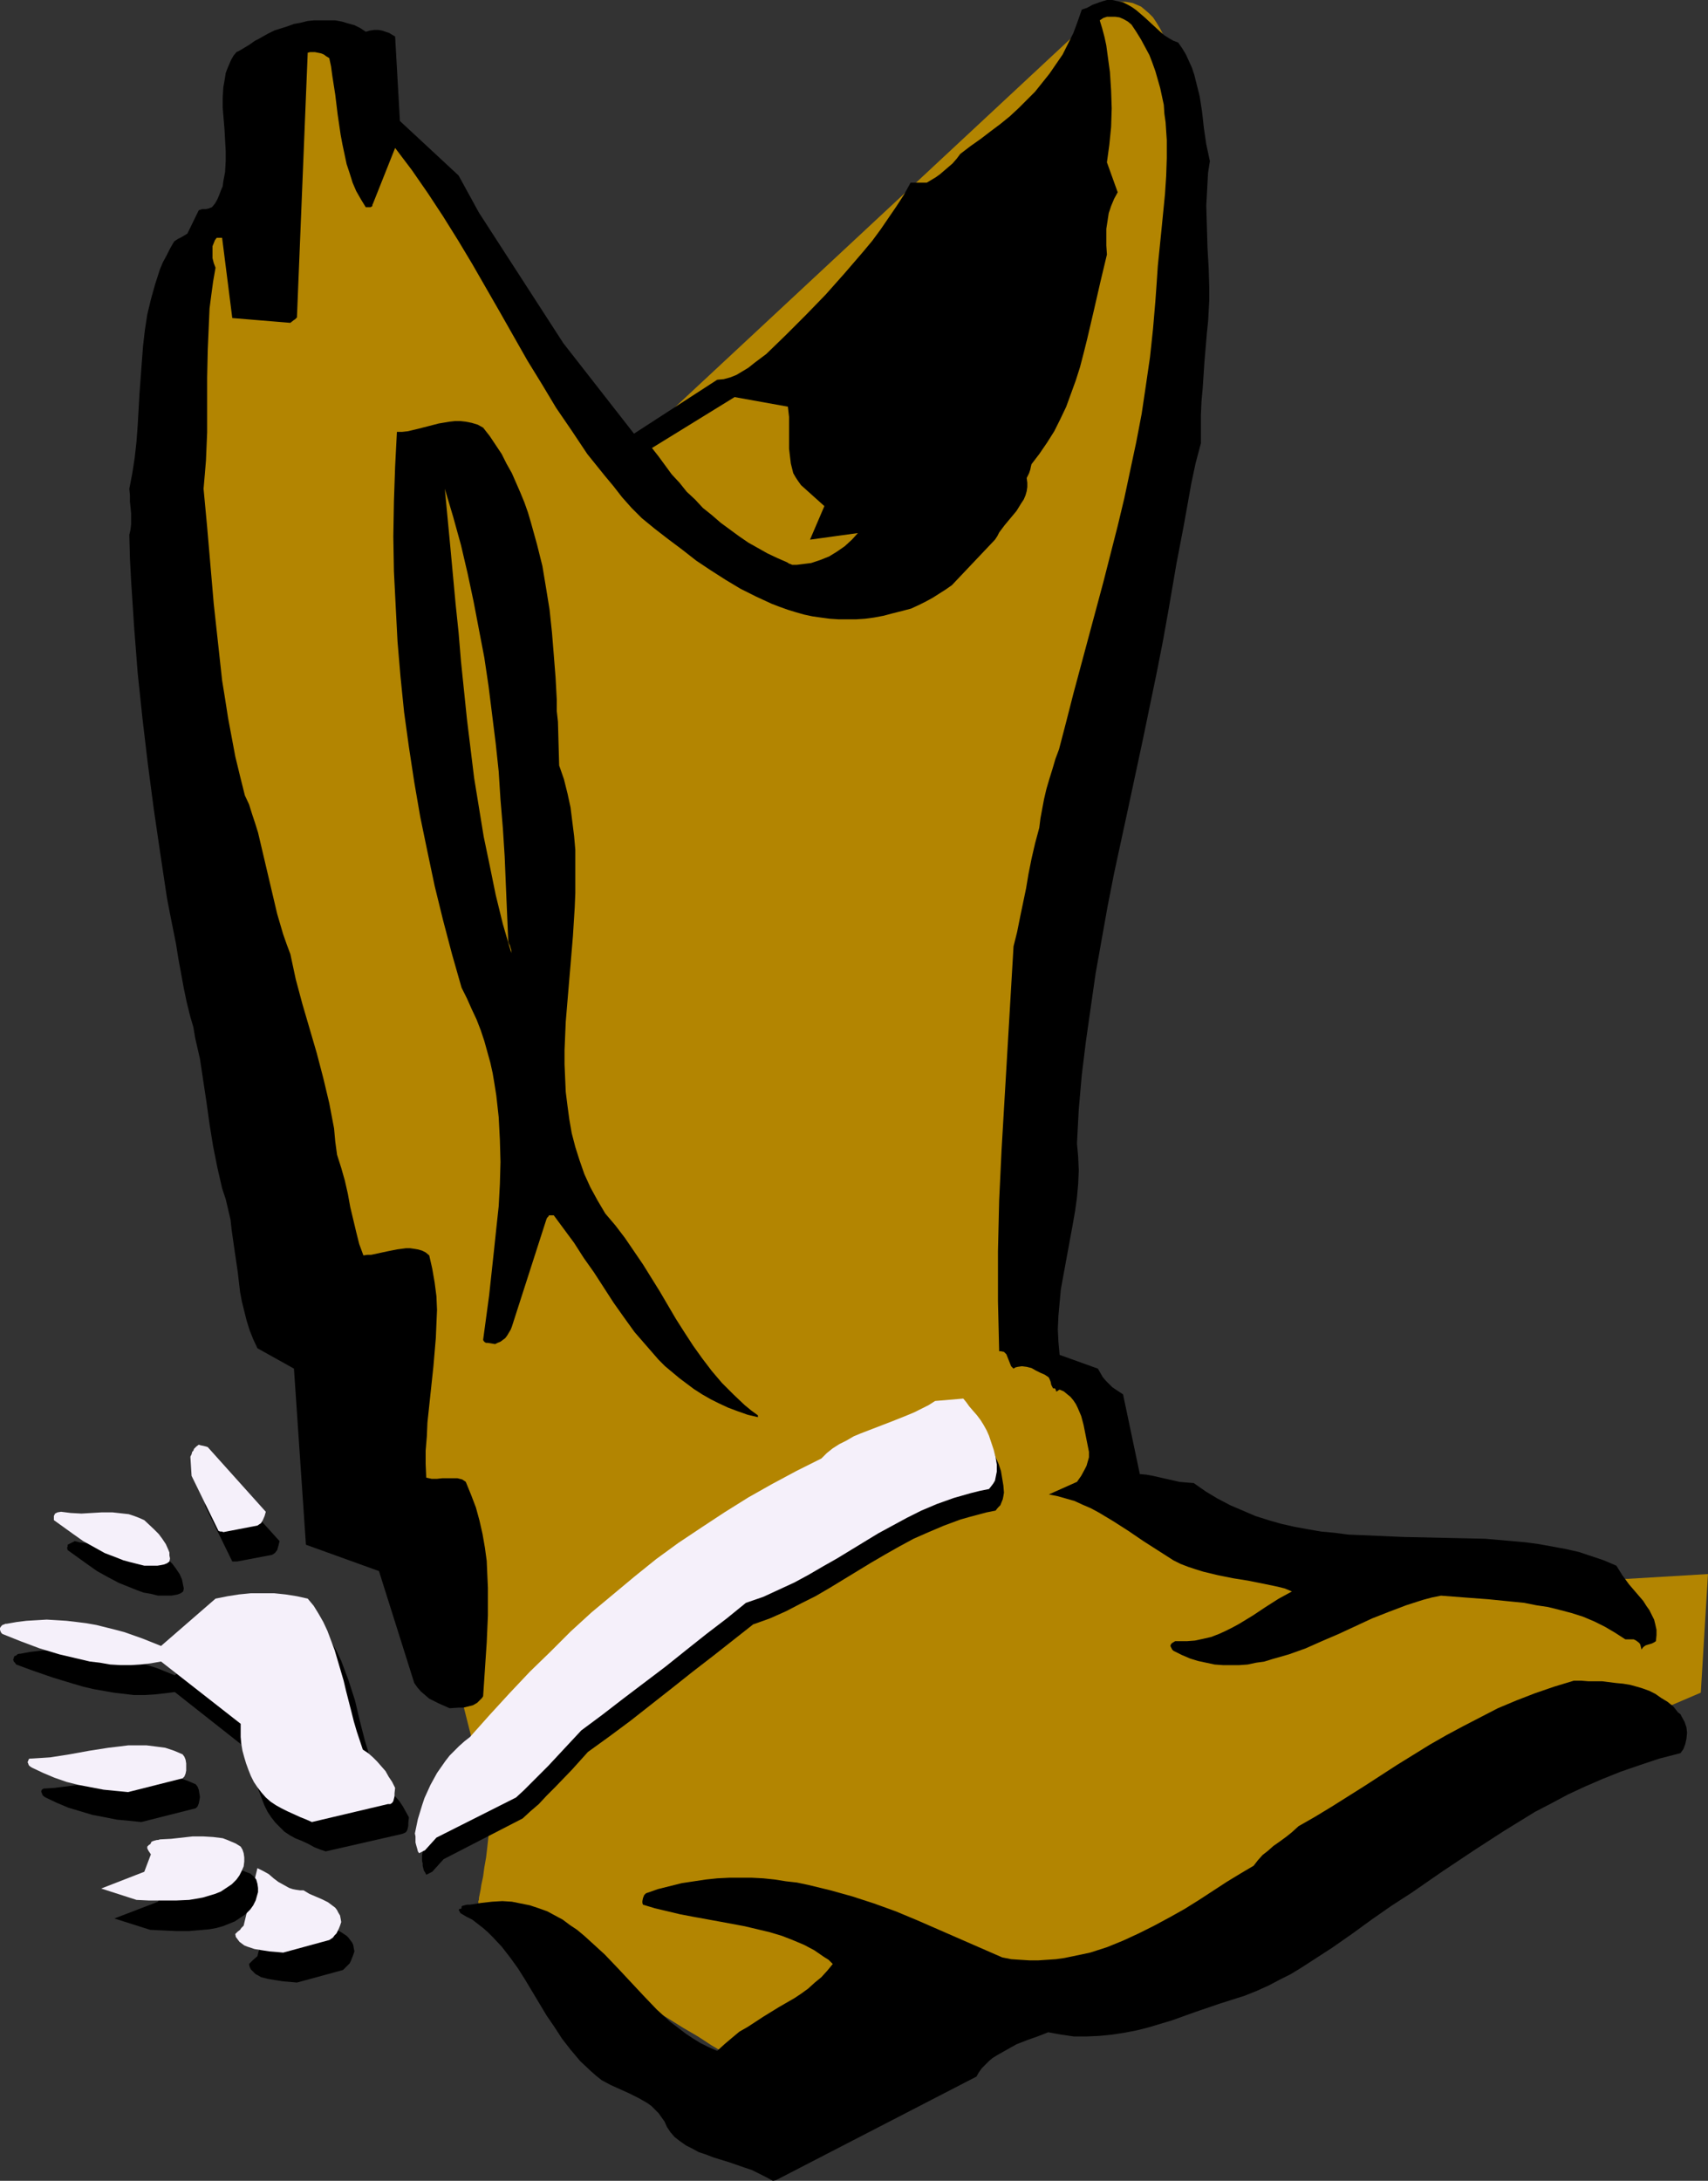
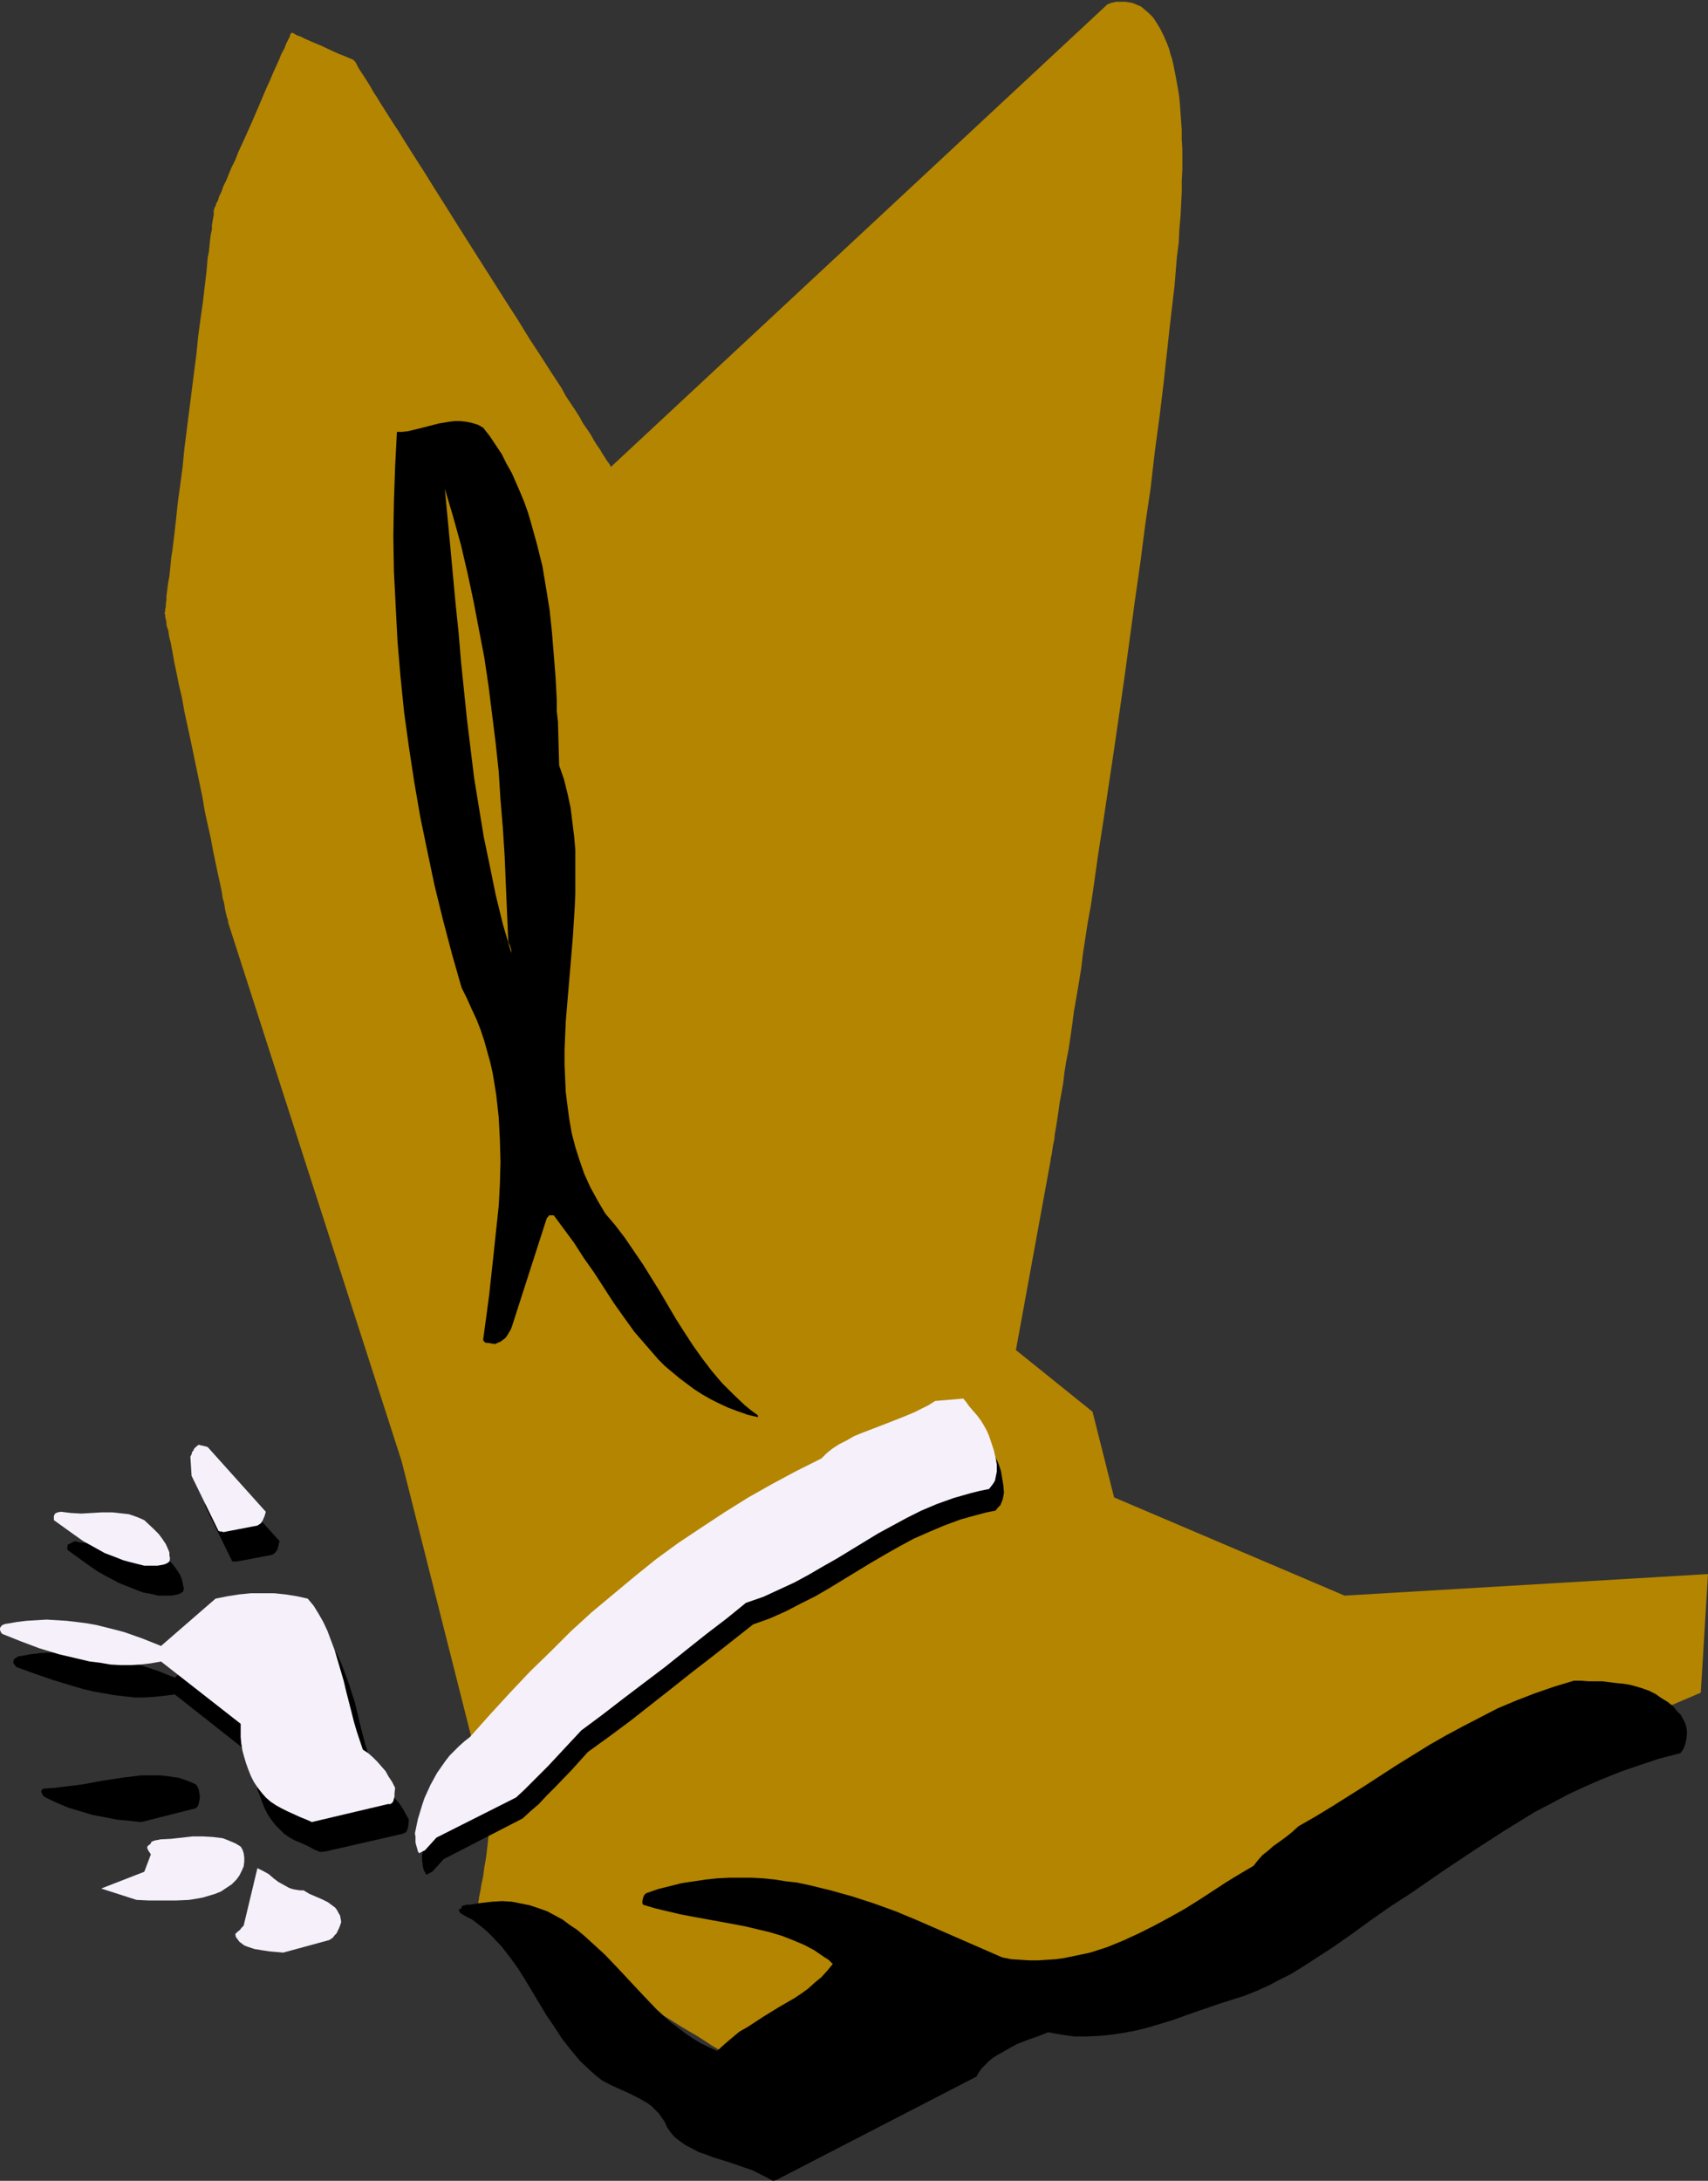
<svg xmlns="http://www.w3.org/2000/svg" xmlns:ns1="http://sodipodi.sourceforge.net/DTD/sodipodi-0.dtd" xmlns:ns2="http://www.inkscape.org/namespaces/inkscape" version="1.0" width="121.969mm" height="155.668mm" id="svg20" ns1:docname="Cowboy Boot 14.wmf">
  <rect width="100%" height="100%" fill="#333333" stroke="none" />
  <ns1:namedview id="namedview20" pagecolor="#ffffff" bordercolor="#000000" borderopacity="0.25" ns2:showpageshadow="2" ns2:pageopacity="0.0" ns2:pagecheckerboard="0" ns2:deskcolor="#d1d1d1" ns2:document-units="mm" />
  <defs id="defs1">
    <pattern id="WMFhbasepattern" patternUnits="userSpaceOnUse" width="6" height="6" x="0" y="0" />
  </defs>
  <path style="fill:#b38501;fill-opacity:1;fill-rule:evenodd;stroke:none" d="M 130.88,483.157 108.42,394.282 61.562,248.85 v 0 -0.323 -0.162 l -0.162,-0.485 -0.162,-0.485 -0.162,-0.646 -0.162,-0.646 -0.162,-0.808 -0.162,-0.97 -0.162,-0.97 -0.323,-0.97 -0.162,-1.293 -0.485,-2.424 -0.646,-2.909 -0.646,-3.07 -0.646,-3.07 -0.646,-3.555 -0.808,-3.555 -0.808,-3.717 -0.646,-3.878 -3.232,-15.513 -0.808,-3.717 -0.808,-3.717 -0.646,-3.717 -0.808,-3.393 -0.646,-3.232 -0.646,-3.07 -0.485,-2.747 -0.485,-2.585 -0.323,-1.131 -0.162,-0.97 -0.162,-1.131 -0.323,-0.808 -0.162,-0.808 v -0.646 l -0.162,-0.646 -0.162,-0.646 v -0.323 -0.323 l -0.162,-0.162 v 0 -0.323 l 0.162,-0.485 v -0.485 l 0.162,-0.646 v -0.808 l 0.162,-0.97 v -1.131 l 0.162,-1.131 0.162,-1.293 0.162,-1.293 0.323,-1.616 0.162,-1.616 0.162,-1.616 0.162,-1.778 0.323,-1.939 0.485,-4.04 0.485,-4.201 0.485,-4.686 0.646,-4.686 0.646,-4.848 0.485,-5.009 2.585,-20.36 0.646,-5.009 0.485,-4.848 0.646,-4.848 0.646,-4.525 0.485,-4.201 0.485,-4.04 0.162,-1.939 0.162,-1.778 0.323,-1.616 0.162,-1.616 0.162,-1.616 0.162,-1.293 0.323,-1.454 V 60.758 l 0.162,-0.97 0.162,-0.97 0.162,-0.808 v -0.646 -0.646 l 0.162,-0.323 v -0.323 0 l 0.162,-0.162 0.162,-0.323 0.162,-0.646 0.485,-0.808 0.323,-1.131 0.646,-1.293 0.485,-1.454 0.808,-1.616 0.646,-1.616 0.808,-1.939 0.969,-1.939 0.808,-2.101 1.939,-4.201 1.939,-4.363 1.939,-4.525 1.777,-4.201 0.969,-2.101 0.808,-1.939 0.808,-1.778 0.808,-1.778 0.646,-1.616 0.808,-1.454 0.485,-1.293 0.485,-0.97 0.485,-0.97 0.162,-0.646 0.323,-0.323 V 8.726 l 0.162,0.162 h 0.162 l 0.323,0.162 0.808,0.485 0.969,0.323 1.293,0.646 1.454,0.646 3.07,1.293 3.07,1.454 1.454,0.646 1.293,0.485 1.131,0.485 0.808,0.323 0.323,0.162 0.323,0.162 h 0.162 v 0 0.162 l 0.162,0.162 0.323,0.323 0.323,0.646 0.323,0.646 0.485,0.808 0.646,0.97 0.646,0.97 0.808,1.293 0.808,1.293 0.808,1.454 0.969,1.454 0.969,1.616 1.131,1.778 1.131,1.778 1.131,1.778 1.293,1.939 1.293,2.101 2.747,4.363 2.908,4.525 2.908,4.686 3.07,4.848 3.232,5.171 6.463,10.18 6.463,10.18 3.232,5.009 3.07,5.009 3.07,4.686 2.908,4.525 2.747,4.201 1.131,2.101 1.293,1.939 1.293,1.939 1.131,1.778 0.969,1.778 1.131,1.616 0.969,1.454 0.808,1.454 0.808,1.293 0.808,1.131 0.646,1.131 0.646,0.97 0.485,0.808 0.485,0.646 0.323,0.485 0.323,0.485 v 0.162 l 0.162,0.162 v -0.162 L 298.761,1.293 298.922,1.131 h 0.162 l 0.323,-0.162 0.485,-0.162 0.646,-0.162 0.646,-0.162 h 0.808 0.808 0.969 l 0.969,0.162 0.969,0.162 1.131,0.485 1.131,0.485 0.969,0.808 1.131,0.97 1.131,1.131 0.969,1.454 0.969,1.616 0.969,1.939 0.969,2.262 0.485,1.293 0.323,1.293 0.485,1.454 0.323,1.454 0.323,1.616 0.323,1.616 0.323,1.778 0.323,1.778 0.323,2.101 0.162,1.939 0.162,2.262 0.162,2.262 0.162,2.262 v 2.585 l 0.162,2.585 v 2.747 2.747 l -0.162,3.07 v 3.07 l -0.162,3.232 -0.162,3.232 -0.323,3.555 -0.162,3.555 -0.485,3.717 -0.323,3.878 -0.323,4.04 -0.485,4.04 -0.485,4.201 -0.485,4.201 -0.485,4.525 -0.485,4.363 -0.485,4.525 -1.131,9.372 -1.293,9.534 -1.131,9.857 -1.454,9.857 -1.293,10.019 -1.454,10.18 -2.747,20.199 -1.454,10.18 -1.454,10.019 -1.454,9.695 -1.454,9.695 -1.454,9.372 -1.293,9.211 -0.646,4.363 -0.808,4.363 -0.646,4.201 -0.646,4.201 -0.485,4.04 -0.646,4.04 -0.646,3.717 -0.646,3.717 -0.485,3.717 -0.485,3.393 -0.485,3.232 -0.646,3.232 -0.485,3.07 -0.323,2.747 -0.485,2.747 -0.485,2.585 -0.323,2.424 -0.323,2.101 -0.323,2.101 -0.323,1.778 -0.162,1.616 -0.323,1.454 -0.162,1.131 -0.162,1.131 -0.162,0.808 -0.162,0.485 v 0.323 0.162 0 l -9.372,51.224 20.682,16.644 5.817,23.108 62.208,26.501 98.079,-5.817 -1.939,31.995 -83.052,35.55 v 0 0.162 l -0.323,0.162 -0.162,0.162 -0.646,0.646 -0.969,0.808 -1.131,0.97 -1.293,1.131 -1.454,1.454 -1.616,1.454 -1.777,1.616 -1.939,1.778 -1.939,1.778 -2.262,1.778 -4.363,4.04 -4.524,4.04 -4.524,4.04 -4.363,4.04 -2.101,1.778 -2.101,1.778 -1.939,1.778 -1.777,1.616 -1.616,1.454 -1.454,1.293 -1.293,1.131 -1.131,0.97 -0.969,0.808 -0.646,0.485 -0.162,0.162 -0.162,0.162 -0.162,0.162 v 0 0 h -0.162 -0.646 l -0.485,0.162 h -0.485 -1.293 -1.616 l -1.777,0.162 h -2.101 l -2.424,0.162 h -2.424 l -2.747,0.162 h -2.908 l -3.07,0.162 -6.302,0.162 -6.463,0.162 -6.625,0.162 -6.14,0.162 h -3.07 l -2.908,0.162 h -2.747 l -2.424,0.162 h -2.424 -2.101 -1.939 -2.747 l -0.646,0.162 h -0.323 l -0.323,-0.162 h -0.485 l -0.162,0.162 -0.323,0.162 -0.646,0.485 -0.646,0.485 -0.969,0.646 -1.131,0.808 -1.131,0.97 -1.454,0.97 -1.616,0.97 -1.616,1.131 -1.616,1.131 -1.777,1.293 -3.716,2.585 -3.878,2.585 -4.04,2.747 -3.716,2.585 -1.777,1.131 -1.616,1.131 -1.616,1.131 -1.616,1.131 -1.454,0.808 -1.131,0.97 -1.131,0.646 -0.969,0.646 -0.646,0.485 -0.646,0.323 -0.323,0.323 h -0.162 v 0 l -0.162,-0.162 -0.323,-0.162 -0.485,-0.162 -0.485,-0.323 -0.646,-0.485 -0.808,-0.323 -0.808,-0.646 -0.969,-0.485 -0.969,-0.646 -1.131,-0.646 -1.131,-0.808 -1.293,-0.646 -1.454,-0.808 -2.908,-1.778 -3.232,-1.939 -3.393,-2.101 -3.555,-2.101 -3.716,-2.424 -3.878,-2.262 -3.878,-2.424 -16.32,-9.857 -3.878,-2.424 -3.878,-2.424 -3.716,-2.262 -3.555,-2.262 -3.393,-1.939 -3.232,-1.939 -2.908,-1.778 -1.454,-0.808 -1.131,-0.808 -1.293,-0.808 -1.131,-0.646 -0.969,-0.646 -0.969,-0.485 -0.808,-0.485 -0.808,-0.485 -0.646,-0.485 -0.485,-0.323 -0.323,-0.162 -0.485,-0.162 -0.162,-0.162 v 0 -0.162 -0.323 l 0.162,-0.323 v -0.485 l 0.162,-0.808 0.162,-0.808 0.162,-0.808 0.162,-1.131 0.485,-2.262 0.323,-2.424 0.485,-2.747 0.323,-2.747 0.323,-2.909 0.323,-2.747 0.162,-2.585 v -1.131 -1.131 -0.97 -0.97 l -0.162,-0.808 -0.162,-0.646 -0.162,-0.485 -0.323,-0.485 -0.162,-0.162 z" id="path1" />
  <path style="fill:#000000;fill-opacity:1;fill-rule:evenodd;stroke:none" d="m 209.407,588.192 54.129,-27.955 0.646,-1.131 0.808,-1.131 0.969,-0.97 0.969,-0.97 0.969,-0.808 1.293,-0.808 2.585,-1.454 2.585,-1.454 2.908,-1.131 2.747,-0.97 2.908,-1.131 3.555,0.646 3.393,0.485 h 3.393 l 3.555,-0.162 3.232,-0.323 3.232,-0.485 3.393,-0.646 3.232,-0.808 3.232,-0.97 3.232,-0.97 6.302,-2.262 6.625,-2.262 6.625,-2.101 3.232,-1.293 3.232,-1.454 3.07,-1.616 2.908,-1.454 2.908,-1.778 2.747,-1.778 5.494,-3.555 5.332,-3.717 5.332,-3.878 5.332,-3.717 5.494,-3.555 8.402,-5.817 8.241,-5.494 8.241,-5.333 4.201,-2.585 4.201,-2.585 4.363,-2.262 4.524,-2.424 4.524,-2.101 4.847,-2.101 4.847,-1.939 5.171,-1.778 5.332,-1.778 5.655,-1.454 0.808,-1.131 0.485,-1.293 0.323,-1.454 0.162,-1.616 -0.162,-1.454 -0.485,-1.454 -0.808,-1.454 -0.323,-0.646 -0.646,-0.485 -1.293,-1.616 -1.616,-1.293 -1.616,-0.97 -1.616,-1.131 -1.616,-0.808 -1.777,-0.646 -1.616,-0.485 -1.777,-0.485 -1.939,-0.323 -1.777,-0.162 -3.878,-0.485 h -3.716 l -1.939,-0.162 h -1.939 l -5.332,1.616 -5.171,1.778 -5.009,1.939 -5.009,2.101 -4.686,2.424 -4.686,2.424 -4.524,2.424 -4.524,2.585 -8.887,5.494 -8.725,5.656 -8.725,5.494 -4.524,2.747 -4.524,2.585 -1.777,1.616 -1.616,1.293 -1.777,1.293 -1.616,1.131 -1.454,1.293 -1.454,1.131 -1.293,1.454 -1.131,1.454 -3.555,2.101 -3.716,2.262 -3.716,2.424 -3.716,2.424 -3.878,2.424 -4.039,2.262 -4.201,2.262 -4.201,2.101 -4.201,1.939 -4.363,1.778 -4.524,1.454 -2.262,0.485 -4.686,0.97 -2.262,0.323 -2.424,0.162 -2.424,0.162 h -2.262 l -2.585,-0.162 -2.424,-0.162 -2.424,-0.485 -11.472,-5.009 -11.472,-5.009 -5.817,-2.424 -5.817,-2.101 -5.978,-1.939 -5.817,-1.616 -5.978,-1.454 -3.07,-0.646 -2.908,-0.323 -3.07,-0.485 -3.07,-0.323 -3.07,-0.162 h -3.07 -3.07 l -3.232,0.162 -3.07,0.323 -3.232,0.485 -3.232,0.485 -3.232,0.808 -3.232,0.808 -3.232,1.131 -0.485,0.485 -0.323,0.808 -0.162,0.808 v 0.485 l 0.162,0.485 3.232,0.97 3.393,0.808 3.393,0.808 3.393,0.646 7.11,1.293 6.948,1.293 3.393,0.808 3.393,0.808 3.232,0.97 2.908,1.131 3.07,1.293 2.747,1.454 2.585,1.778 1.293,0.808 1.131,1.131 -1.454,1.778 -1.616,1.778 -1.777,1.454 -1.777,1.616 -1.777,1.293 -1.939,1.293 -4.201,2.424 -2.101,1.293 -2.101,1.293 -4.201,2.747 -2.262,1.293 -1.939,1.616 -2.101,1.778 -1.939,1.778 -2.262,-0.97 -2.262,-1.131 -2.101,-1.293 -1.939,-1.293 -2.101,-1.616 -1.939,-1.454 -3.716,-3.393 -3.555,-3.717 -6.948,-7.433 -3.555,-3.717 -3.716,-3.393 -1.777,-1.616 -1.939,-1.616 -1.939,-1.293 -1.939,-1.454 -2.101,-1.131 -2.101,-1.131 -2.262,-0.808 -2.424,-0.808 -2.424,-0.485 -2.424,-0.485 -2.585,-0.162 -2.747,0.162 -2.908,0.323 -3.07,0.485 h -0.808 l -0.646,0.162 -0.646,0.162 -0.162,0.162 v 0 0.323 l -0.162,0.323 h -0.485 v 0.162 l -0.162,0.162 0.162,0.162 0.323,0.646 1.616,0.97 1.616,0.808 2.908,2.262 1.293,1.131 1.293,1.293 2.424,2.585 2.262,2.909 2.101,2.909 1.939,3.07 1.939,3.232 1.939,3.232 1.939,3.232 2.101,3.07 2.101,3.232 2.262,2.909 2.585,3.07 2.747,2.585 1.454,1.293 1.616,1.293 2.424,1.293 5.009,2.262 2.585,1.293 2.262,1.293 1.131,0.808 0.969,0.97 0.969,0.97 0.808,1.131 0.808,1.131 0.646,1.454 0.969,1.454 1.131,1.293 1.454,1.131 1.616,1.131 1.616,0.808 1.777,0.97 1.939,0.646 2.101,0.808 4.201,1.293 4.201,1.454 1.939,0.646 1.939,0.97 1.939,0.97 1.777,0.97 z" id="path2" />
-   <path style="fill:#000000;fill-opacity:1;fill-rule:evenodd;stroke:none" d="m 80.144,534.867 12.442,-3.393 0.808,-0.808 0.485,-0.485 0.485,-0.485 0.323,-0.646 0.323,-0.808 0.323,-0.808 0.323,-0.97 -0.162,-0.808 -0.162,-0.97 -0.323,-0.646 -0.485,-0.646 -0.485,-0.646 -0.485,-0.485 -1.454,-0.97 -1.454,-0.808 -1.777,-0.808 -1.616,-0.808 -1.616,-0.97 h -1.131 l -0.969,-0.162 -0.969,-0.162 -0.808,-0.323 -1.616,-0.646 -1.293,-0.97 -1.293,-0.97 -1.293,-0.97 -1.454,-0.808 -1.454,-0.808 -3.878,15.674 -1.131,0.97 -0.485,0.485 -0.646,0.646 0.162,0.808 0.323,0.646 0.646,0.646 0.646,0.646 0.646,0.323 0.808,0.485 1.939,0.485 1.939,0.323 2.101,0.323 1.939,0.162 z" id="path3" />
  <path style="fill:#f5f0fa;fill-opacity:1;fill-rule:evenodd;stroke:none" d="m 76.427,526.787 12.442,-3.393 0.969,-0.646 0.485,-0.646 0.485,-0.485 0.323,-0.646 0.323,-0.646 0.323,-0.808 0.323,-0.97 -0.162,-0.97 -0.162,-0.808 -0.485,-0.808 -0.323,-0.646 -0.485,-0.646 -0.646,-0.485 -1.293,-0.97 -1.616,-0.808 -3.393,-1.454 -1.616,-0.97 h -0.969 l -1.131,-0.162 -0.808,-0.162 -0.969,-0.323 -1.454,-0.808 -1.454,-0.808 -1.293,-0.97 -1.293,-1.131 -1.454,-0.808 -1.616,-0.808 -3.716,15.513 -0.646,0.646 -0.323,0.485 -0.646,0.485 -0.323,0.323 -0.323,0.323 0.162,0.808 0.485,0.646 0.485,0.646 0.646,0.485 0.646,0.485 0.808,0.323 1.939,0.646 1.939,0.323 2.101,0.323 1.939,0.162 z" id="path4" />
-   <path style="fill:#000000;fill-opacity:1;fill-rule:evenodd;stroke:none" d="m 40.557,520.647 3.393,0.162 3.555,0.162 h 3.555 l 3.716,-0.323 1.777,-0.162 1.777,-0.323 1.777,-0.485 1.616,-0.646 1.616,-0.646 1.454,-0.97 1.454,-0.97 1.293,-1.293 0.808,-1.131 0.646,-1.293 0.323,-1.131 0.323,-1.131 v -1.131 l -0.162,-1.131 -0.323,-1.131 -0.646,-0.808 -0.969,-0.808 -1.293,-0.485 -1.131,-0.485 -1.293,-0.323 -1.293,-0.323 -1.293,-0.162 -2.747,-0.162 H 57.199 l -1.454,0.162 -2.908,0.162 -5.817,0.646 H 46.373 46.05 l -0.646,0.162 -0.485,0.162 -0.323,0.162 -0.162,0.323 -0.162,0.162 -0.323,0.485 -0.646,0.323 0.162,0.485 0.323,0.485 0.646,1.293 -1.777,4.525 -11.795,4.525 z" id="path5" />
  <path style="fill:#f5f0fa;fill-opacity:1;fill-rule:evenodd;stroke:none" d="m 36.84,512.567 3.393,0.162 h 3.555 3.716 l 3.555,-0.162 1.939,-0.323 1.777,-0.323 1.616,-0.485 1.616,-0.485 1.616,-0.646 1.454,-0.97 1.454,-0.97 1.293,-1.293 0.808,-1.131 0.646,-1.293 0.485,-1.131 0.162,-1.293 v -1.131 l -0.162,-1.131 -0.323,-0.97 -0.485,-0.808 -1.293,-0.808 -1.131,-0.485 -1.131,-0.485 -1.293,-0.485 -1.293,-0.162 -1.293,-0.162 -2.747,-0.162 h -1.293 -1.454 l -2.908,0.323 -2.908,0.323 -3.07,0.162 -0.485,0.162 h -0.323 l -0.646,0.162 -0.485,0.162 -0.323,0.162 -0.162,0.323 v 0 l -0.162,0.323 -0.323,0.162 -0.485,0.485 v 0.485 l 0.323,0.646 0.646,0.97 -1.777,4.686 -11.634,4.525 z" id="path6" />
  <path style="fill:#000000;fill-opacity:1;fill-rule:evenodd;stroke:none" d="m 116.661,504.972 3.07,-3.393 21.329,-10.988 2.101,-1.939 2.262,-1.939 2.101,-2.262 2.262,-2.262 4.524,-4.686 4.363,-4.848 5.817,-4.201 5.655,-4.201 11.311,-8.888 5.494,-4.363 5.655,-4.363 5.332,-4.201 5.332,-4.201 4.524,-1.616 4.363,-1.939 4.039,-2.101 3.878,-1.939 3.878,-2.262 3.716,-2.262 7.433,-4.525 3.878,-2.262 3.716,-2.101 3.878,-2.101 4.039,-1.778 4.201,-1.778 4.363,-1.616 2.262,-0.646 2.424,-0.646 2.424,-0.646 2.424,-0.485 0.646,-0.808 0.646,-0.646 0.323,-0.808 0.323,-0.808 0.162,-0.808 0.162,-0.97 -0.162,-1.939 -0.323,-1.939 -0.323,-1.939 -0.646,-1.939 -0.808,-1.778 -0.485,-1.616 -0.808,-1.454 -0.969,-1.293 -0.969,-1.293 -1.939,-2.424 -0.969,-0.97 -0.808,-1.131 -7.594,0.808 -1.777,0.97 -1.777,0.97 -1.939,0.97 -1.939,0.808 -4.201,1.616 -4.201,1.616 -4.201,1.778 -1.939,0.808 -1.939,0.97 -1.777,1.131 -1.777,1.131 -1.616,1.454 -1.454,1.293 -6.786,3.393 -6.625,3.555 -6.463,3.555 -6.302,3.878 -6.302,4.04 -6.14,4.363 -5.978,4.363 -5.978,4.686 -5.817,4.686 -5.655,5.009 -5.655,5.171 -5.655,5.332 -5.494,5.494 -5.332,5.817 -5.494,5.817 -5.171,5.979 -1.616,1.131 -1.293,1.293 -1.293,1.293 -1.293,1.293 -1.293,1.454 -1.131,1.616 -0.969,1.454 -0.969,1.778 -0.808,1.616 -0.808,1.778 -0.808,1.778 -0.646,1.778 -1.131,3.878 -0.808,3.878 v 1.616 l 0.162,0.646 v 0.646 l 0.323,1.293 0.323,0.485 0.323,0.646 z" id="path7" />
  <path style="fill:#f5f0fa;fill-opacity:1;fill-rule:evenodd;stroke:none" d="m 114.722,499.155 3.07,-3.393 21.49,-10.827 2.101,-1.939 2.101,-2.101 2.262,-2.262 2.262,-2.262 4.363,-4.686 4.524,-4.848 5.655,-4.201 5.655,-4.363 11.311,-8.564 5.655,-4.525 5.494,-4.363 5.494,-4.201 5.171,-4.201 4.686,-1.616 4.201,-1.939 4.201,-1.939 3.878,-2.101 3.878,-2.262 3.716,-2.101 7.433,-4.525 3.716,-2.262 3.878,-2.101 3.878,-2.101 3.878,-1.939 4.201,-1.778 4.524,-1.616 2.262,-0.646 2.262,-0.646 2.585,-0.646 2.424,-0.485 0.646,-0.808 0.485,-0.646 0.485,-0.808 0.162,-0.808 0.162,-0.808 0.162,-0.808 v -1.939 l -0.323,-1.939 -0.485,-1.939 -0.646,-1.939 -0.646,-1.939 -0.646,-1.454 -0.808,-1.454 -0.808,-1.293 -0.969,-1.293 -1.131,-1.293 -0.969,-1.131 -0.808,-1.131 -0.808,-0.97 -7.594,0.646 v 0 l -1.777,1.131 -1.939,0.97 -1.939,0.97 -1.939,0.808 -4.039,1.616 -4.201,1.616 -4.201,1.616 -1.939,0.808 -1.939,1.131 -1.939,0.97 -1.777,1.131 -1.616,1.293 -1.454,1.454 -6.786,3.393 -6.625,3.555 -6.302,3.555 -6.463,4.04 -6.14,4.04 -6.302,4.201 -5.978,4.363 -5.817,4.686 -5.817,4.848 -5.817,4.848 -5.655,5.171 -5.494,5.494 -5.494,5.333 -5.494,5.817 -5.332,5.817 -5.332,5.979 -1.454,1.131 -1.454,1.293 -1.293,1.293 -1.293,1.293 -1.131,1.454 -1.131,1.616 -1.131,1.616 -1.777,3.232 -0.808,1.778 -0.808,1.778 -0.646,1.939 -1.131,3.717 -0.808,3.878 0.162,0.808 v 0.808 0.808 l 0.162,0.646 0.323,1.131 0.162,0.646 0.323,0.485 z" id="path8" />
-   <path style="fill:#000000;fill-opacity:1;fill-rule:evenodd;stroke:none" d="m 87.899,499.478 20.521,-4.686 0.485,-0.162 0.646,-0.323 0.323,-0.485 0.162,-0.485 0.162,-0.808 v -0.646 l 0.162,-1.616 -0.808,-1.454 -0.808,-1.454 -0.969,-1.454 -1.131,-1.293 -1.131,-1.293 -1.131,-1.293 -1.293,-0.97 -1.454,-0.97 -0.808,-2.424 -0.808,-2.424 -0.646,-2.747 -0.808,-2.585 -1.454,-5.656 -1.293,-5.494 -1.777,-5.494 -0.969,-2.585 -0.969,-2.585 -1.131,-2.424 -1.293,-2.262 -1.293,-2.101 -1.616,-1.939 -2.908,-0.646 -3.07,-0.485 -3.07,-0.323 -3.232,-0.162 -3.07,0.162 -3.232,0.162 -3.07,0.485 -3.232,0.646 -14.704,12.766 -4.847,-1.939 -5.009,-1.616 -2.585,-0.808 -2.585,-0.646 -2.585,-0.485 -2.585,-0.485 -2.585,-0.323 -2.747,-0.323 -2.747,-0.162 h -2.585 -2.747 l -2.747,0.162 -2.747,0.323 -2.585,0.485 H 5.171 l -0.485,0.162 -0.323,0.323 -0.485,0.162 -0.162,0.485 -0.162,0.485 0.162,0.485 0.323,0.323 0.323,0.485 4.847,1.778 5.171,1.778 5.332,1.616 2.747,0.808 2.747,0.646 2.747,0.485 2.747,0.485 2.747,0.323 2.747,0.323 h 2.747 l 2.747,-0.162 2.908,-0.323 2.585,-0.323 21.329,16.805 v 1.616 l 0.162,1.778 0.162,1.939 0.323,1.778 0.323,1.778 0.646,1.616 0.646,1.778 0.646,1.616 0.808,1.616 0.969,1.454 1.131,1.454 1.131,1.131 1.293,1.293 1.454,0.97 1.454,0.808 1.616,0.646 1.777,0.808 1.777,0.97 1.616,0.646 z" id="path9" />
+   <path style="fill:#000000;fill-opacity:1;fill-rule:evenodd;stroke:none" d="m 87.899,499.478 20.521,-4.686 0.485,-0.162 0.646,-0.323 0.323,-0.485 0.162,-0.485 0.162,-0.808 l 0.162,-1.616 -0.808,-1.454 -0.808,-1.454 -0.969,-1.454 -1.131,-1.293 -1.131,-1.293 -1.131,-1.293 -1.293,-0.97 -1.454,-0.97 -0.808,-2.424 -0.808,-2.424 -0.646,-2.747 -0.808,-2.585 -1.454,-5.656 -1.293,-5.494 -1.777,-5.494 -0.969,-2.585 -0.969,-2.585 -1.131,-2.424 -1.293,-2.262 -1.293,-2.101 -1.616,-1.939 -2.908,-0.646 -3.07,-0.485 -3.07,-0.323 -3.232,-0.162 -3.07,0.162 -3.232,0.162 -3.07,0.485 -3.232,0.646 -14.704,12.766 -4.847,-1.939 -5.009,-1.616 -2.585,-0.808 -2.585,-0.646 -2.585,-0.485 -2.585,-0.485 -2.585,-0.323 -2.747,-0.323 -2.747,-0.162 h -2.585 -2.747 l -2.747,0.162 -2.747,0.323 -2.585,0.485 H 5.171 l -0.485,0.162 -0.323,0.323 -0.485,0.162 -0.162,0.485 -0.162,0.485 0.162,0.485 0.323,0.323 0.323,0.485 4.847,1.778 5.171,1.778 5.332,1.616 2.747,0.808 2.747,0.646 2.747,0.485 2.747,0.485 2.747,0.323 2.747,0.323 h 2.747 l 2.747,-0.162 2.908,-0.323 2.585,-0.323 21.329,16.805 v 1.616 l 0.162,1.778 0.162,1.939 0.323,1.778 0.323,1.778 0.646,1.616 0.646,1.778 0.646,1.616 0.808,1.616 0.969,1.454 1.131,1.454 1.131,1.131 1.293,1.293 1.454,0.97 1.454,0.808 1.616,0.646 1.777,0.808 1.777,0.97 1.616,0.646 z" id="path9" />
  <path style="fill:#f5f0fa;fill-opacity:1;fill-rule:evenodd;stroke:none" d="m 84.183,491.56 20.521,-4.848 h 0.646 l 0.485,-0.323 0.323,-0.485 0.162,-0.646 0.162,-0.646 v -0.808 l 0.162,-1.454 -0.808,-1.616 -0.969,-1.454 -0.808,-1.454 -1.131,-1.293 -1.131,-1.293 -1.131,-1.131 -1.293,-1.131 -1.454,-0.97 -0.808,-2.424 -0.808,-2.424 -0.808,-2.747 -0.646,-2.585 -1.454,-5.656 -0.646,-2.747 -0.808,-2.747 -1.616,-5.494 -0.969,-2.585 -0.969,-2.585 -1.131,-2.424 -1.293,-2.262 -1.293,-2.101 -1.616,-1.939 -2.908,-0.646 -3.07,-0.485 -3.07,-0.323 h -3.232 -3.07 l -3.232,0.323 -3.07,0.485 -3.232,0.646 -14.704,12.766 -4.847,-1.939 -5.009,-1.778 -2.424,-0.646 -2.585,-0.646 -2.585,-0.646 -2.747,-0.485 -2.585,-0.323 -2.747,-0.323 -2.585,-0.162 -2.747,-0.162 -2.747,0.162 -2.747,0.162 -2.585,0.323 -2.747,0.485 H 1.454 L 1.131,438.235 0.646,438.397 0.323,438.72 0,439.205 v 0.485 l 0.162,0.485 0.162,0.323 0.323,0.323 4.847,1.939 5.171,1.939 5.332,1.616 2.747,0.646 2.747,0.646 2.747,0.646 2.747,0.323 2.747,0.485 2.747,0.162 h 2.908 l 2.585,-0.162 2.747,-0.323 2.747,-0.485 21.49,16.805 v 1.778 1.778 l 0.162,1.778 0.323,1.939 0.485,1.778 0.485,1.616 0.646,1.778 0.646,1.616 0.808,1.616 0.969,1.454 1.131,1.454 1.131,1.293 1.293,1.131 1.454,0.97 1.454,0.808 1.616,0.808 1.777,0.808 1.777,0.808 1.616,0.646 z" id="path10" />
  <path style="fill:#000000;fill-opacity:1;fill-rule:evenodd;stroke:none" d="m 38.133,491.56 14.704,-3.717 0.485,-0.485 0.323,-0.808 0.162,-0.808 0.162,-0.97 -0.162,-0.97 -0.162,-0.97 -0.323,-0.808 -0.485,-0.646 -2.262,-0.97 -2.424,-0.808 -2.424,-0.323 -2.424,-0.323 h -2.585 -2.585 l -2.585,0.323 -2.585,0.323 -5.332,0.808 -2.585,0.485 -2.585,0.485 -5.171,0.646 -2.585,0.323 -2.424,0.162 h -0.485 l -0.485,0.323 -0.162,0.323 v 0.323 l 0.162,0.323 0.162,0.485 0.323,0.323 0.485,0.323 3.07,1.454 3.07,1.293 3.232,0.97 3.232,0.97 3.393,0.646 3.232,0.646 3.393,0.323 z" id="path11" />
-   <path style="fill:#f5f0fa;fill-opacity:1;fill-rule:evenodd;stroke:none" d="m 34.578,483.481 14.704,-3.717 0.485,-0.485 0.323,-0.808 0.162,-0.808 v -0.97 -0.97 l -0.162,-0.97 -0.323,-0.808 -0.485,-0.646 -2.262,-0.97 -2.424,-0.808 -2.424,-0.323 -2.585,-0.323 H 37.163 34.578 l -2.585,0.323 -2.747,0.323 -5.171,0.808 -5.332,0.97 -5.171,0.808 -2.424,0.162 -2.585,0.162 H 8.079 l -0.323,0.162 -0.162,0.485 -0.162,0.323 0.162,0.323 0.162,0.485 0.323,0.323 0.485,0.323 3.07,1.454 3.07,1.293 3.232,1.131 3.232,0.808 3.393,0.646 3.393,0.646 3.232,0.323 z" id="path12" />
-   <path style="fill:#000000;fill-opacity:1;fill-rule:evenodd;stroke:none" d="m 121.346,460.858 2.424,-0.162 h 1.293 l 1.293,-0.323 1.293,-0.323 1.131,-0.646 0.808,-0.808 0.485,-0.485 0.323,-0.485 0.485,-7.272 0.485,-7.272 0.323,-7.272 v -3.717 -3.717 l -0.162,-3.555 -0.162,-3.717 -0.485,-3.555 -0.646,-3.717 -0.808,-3.555 -0.969,-3.555 -1.293,-3.393 -1.454,-3.555 -0.485,-0.323 -0.485,-0.323 -1.293,-0.323 h -1.293 -1.454 -1.293 l -1.454,0.162 h -1.454 l -1.454,-0.323 -0.162,-3.717 v -3.555 l 0.323,-3.878 0.162,-3.717 1.616,-15.19 0.646,-7.595 0.162,-3.878 0.162,-3.717 -0.162,-3.717 -0.485,-3.717 -0.646,-3.717 -0.808,-3.555 -0.969,-0.808 -0.969,-0.485 -1.131,-0.323 -0.969,-0.162 -1.131,-0.162 h -1.131 l -2.424,0.323 -2.424,0.485 -2.262,0.485 -2.262,0.485 h -0.969 l -1.131,0.162 -1.131,-3.07 -0.808,-3.232 -0.808,-3.393 -0.808,-3.393 -0.646,-3.555 -0.808,-3.555 -0.969,-3.393 -1.131,-3.555 -0.485,-3.555 -0.323,-3.555 -0.646,-3.393 -0.646,-3.393 -1.616,-6.787 -1.777,-6.787 -1.939,-6.625 -1.939,-6.625 -1.777,-6.625 -1.454,-6.787 -0.969,-2.585 -0.969,-2.747 -1.616,-5.494 -1.293,-5.494 -1.293,-5.494 -1.293,-5.494 -1.293,-5.494 -0.808,-2.585 -0.808,-2.424 -0.808,-2.585 -1.131,-2.424 -1.293,-5.171 -1.293,-5.333 -0.969,-5.171 -0.969,-5.171 -0.808,-5.171 -0.808,-5.009 -1.131,-10.342 -1.131,-10.342 -1.777,-20.684 -0.969,-10.342 0.323,-3.717 0.323,-3.878 0.323,-7.595 v -7.433 -7.433 l 0.162,-7.433 0.323,-7.433 0.162,-3.717 L 57.038,79.503 57.522,75.948 58.169,72.231 57.684,70.939 57.361,69.646 V 68.515 67.383 66.414 l 0.323,-0.808 0.323,-0.808 0.485,-0.646 h 1.454 l 2.747,21.653 15.673,1.293 0.808,-0.646 0.485,-0.323 0.485,-0.485 2.908,-71.423 0.646,-0.162 h 0.646 0.646 l 0.808,0.162 0.808,0.162 0.808,0.323 0.646,0.485 0.808,0.485 0.485,2.262 0.323,2.424 0.808,5.171 0.646,5.333 0.808,5.494 0.485,2.585 1.131,5.333 0.808,2.424 0.808,2.585 0.969,2.262 1.293,2.262 1.293,2.101 h 0.808 0.485 l 0.485,-0.323 v -0.323 l 0.162,-0.323 5.978,-15.028 4.524,5.979 4.363,6.302 4.039,6.14 4.039,6.464 3.878,6.464 3.716,6.464 3.716,6.464 7.433,13.089 3.878,6.302 3.878,6.464 4.201,6.14 4.201,6.302 4.686,5.817 2.424,2.909 2.262,2.909 2.585,2.909 2.747,2.747 3.555,2.909 3.555,2.747 3.878,2.909 3.716,2.909 3.878,2.585 4.039,2.585 4.039,2.424 4.201,2.101 4.201,1.939 2.101,0.808 2.262,0.808 2.101,0.646 2.262,0.646 2.262,0.485 2.262,0.323 2.424,0.323 2.424,0.162 h 2.262 2.424 l 2.424,-0.162 2.424,-0.323 2.585,-0.485 2.424,-0.646 2.585,-0.646 2.424,-0.646 2.101,-0.97 1.939,-0.97 1.777,-0.97 1.777,-1.131 1.777,-1.131 1.616,-1.131 11.634,-12.281 0.646,-0.97 0.485,-0.97 1.454,-1.939 1.616,-1.939 1.616,-1.939 1.293,-2.101 0.646,-0.97 0.485,-1.131 0.323,-1.131 0.162,-1.131 v -1.131 l -0.162,-1.293 0.646,-1.293 0.323,-0.97 0.162,-0.808 0.162,-0.646 2.101,-2.747 2.101,-3.07 1.939,-3.07 1.616,-3.232 1.616,-3.393 1.293,-3.555 1.293,-3.555 1.131,-3.555 0.969,-3.717 0.969,-3.878 1.777,-7.595 1.777,-7.756 1.777,-7.433 -0.162,-2.424 v -2.262 -2.262 l 0.323,-2.101 0.323,-2.101 0.646,-1.939 0.808,-1.939 0.969,-1.778 -2.908,-8.08 0.646,-4.686 0.485,-4.848 0.162,-5.009 -0.162,-4.848 -0.323,-5.009 -0.646,-4.686 -0.323,-2.424 -0.485,-2.262 -0.646,-2.424 -0.646,-2.101 0.969,-0.646 0.969,-0.323 h 1.131 1.131 l 1.131,0.162 1.131,0.485 1.131,0.646 0.969,0.808 1.293,1.939 1.293,2.101 1.131,2.101 1.131,2.101 0.808,2.101 0.808,2.262 0.646,2.262 0.646,2.262 0.485,2.262 0.485,2.262 0.162,2.424 0.323,2.262 0.323,4.848 v 4.848 l -0.162,4.848 -0.323,4.848 -0.969,9.857 -0.969,9.534 -0.323,4.848 -0.323,4.525 -0.646,7.595 -0.808,7.595 -1.131,7.756 -1.131,7.595 -1.454,7.595 -1.616,7.595 -1.616,7.595 -1.777,7.433 -3.878,15.19 -4.039,15.028 -4.04,15.028 -1.939,7.595 -1.939,7.433 -0.969,2.585 -0.808,2.747 -0.808,2.585 -0.808,2.747 -0.646,2.747 -0.485,2.585 -0.485,2.585 -0.323,2.585 -1.131,4.201 -0.969,4.201 -0.808,4.04 -0.646,3.878 -1.616,7.756 -0.808,4.04 -0.969,3.878 -0.808,13.735 -0.808,13.735 -0.808,13.735 -0.808,13.735 -0.646,13.574 -0.323,13.735 v 6.787 6.787 l 0.162,6.625 0.162,6.787 h 0.485 l 0.808,0.162 0.162,0.162 0.485,0.485 0.323,0.808 0.323,0.808 0.323,0.808 0.323,0.808 0.646,0.646 0.485,-0.323 0.646,-0.162 1.131,-0.162 1.293,0.162 1.293,0.323 1.131,0.646 1.293,0.646 1.131,0.485 0.969,0.646 0.162,0.162 0.162,0.323 0.323,0.808 0.162,0.808 0.485,0.97 h 0.485 l 0.162,0.162 0.162,0.485 v 0.162 h 0.162 l 0.323,-0.162 0.162,-0.162 0.323,-0.162 1.131,0.485 0.969,0.808 0.808,0.646 0.808,0.97 0.646,0.97 0.485,0.97 0.485,1.131 0.485,1.131 0.646,2.424 0.485,2.424 0.485,2.424 0.485,2.424 v 1.454 l -0.323,1.131 -0.323,1.131 -0.485,0.97 -0.969,1.778 -1.131,1.616 -7.594,3.393 2.424,0.485 2.262,0.646 2.262,0.646 2.101,0.97 2.262,0.97 2.101,1.131 4.04,2.424 4.039,2.585 4.039,2.747 4.039,2.585 4.04,2.585 1.939,0.97 2.101,0.808 1.939,0.646 2.101,0.646 4.04,0.97 4.039,0.808 4.039,0.646 4.039,0.808 3.878,0.808 1.939,0.485 1.939,0.808 -1.777,0.97 -1.777,0.97 -3.555,2.262 -3.393,2.262 -3.716,2.262 -1.777,0.97 -1.939,0.97 -1.777,0.808 -2.101,0.808 -2.101,0.485 -2.262,0.485 -2.101,0.162 h -2.424 -0.485 -0.323 l -0.808,0.485 -0.323,0.323 -0.162,0.485 0.323,0.646 0.162,0.323 0.323,0.323 2.262,1.131 2.262,0.97 2.101,0.646 2.262,0.485 2.262,0.485 2.262,0.162 h 2.262 2.101 l 2.262,-0.162 2.262,-0.485 2.262,-0.323 2.101,-0.646 4.524,-1.293 4.524,-1.616 4.363,-1.939 4.524,-1.939 9.048,-4.201 4.524,-1.778 4.686,-1.778 4.524,-1.454 2.424,-0.646 2.424,-0.485 6.302,0.485 6.463,0.485 6.463,0.646 3.232,0.323 3.232,0.646 3.232,0.485 3.232,0.808 3.07,0.808 3.07,0.97 3.07,1.293 2.908,1.454 2.747,1.616 2.747,1.778 h 2.262 l 0.646,0.323 0.646,0.485 0.323,0.323 0.162,0.323 0.162,0.646 0.162,0.646 0.323,-0.485 0.323,-0.323 0.485,-0.323 0.485,-0.162 1.131,-0.323 0.646,-0.323 0.485,-0.323 0.162,-1.616 v -1.454 l -0.323,-1.454 -0.323,-1.293 -0.646,-1.293 -0.646,-1.293 -0.808,-1.131 -0.808,-1.293 -1.939,-2.262 -1.939,-2.262 -1.777,-2.424 -0.808,-1.293 -0.808,-1.293 -3.393,-1.454 -3.393,-1.131 -3.393,-1.131 -3.555,-0.808 -3.555,-0.646 -3.555,-0.646 -3.555,-0.485 -3.555,-0.323 -7.433,-0.646 -7.271,-0.162 -7.433,-0.162 -7.433,-0.162 -7.433,-0.323 -7.433,-0.323 -3.716,-0.485 -3.555,-0.323 -3.716,-0.646 -3.555,-0.646 -3.555,-0.808 -3.393,-0.97 -3.555,-1.131 -3.393,-1.454 -3.393,-1.454 -3.393,-1.778 -3.232,-1.939 -3.232,-2.262 -2.101,-0.162 -1.777,-0.162 -3.555,-0.808 -3.555,-0.808 -1.777,-0.323 -1.777,-0.162 -4.524,-21.492 -0.969,-0.646 -0.969,-0.646 -0.969,-0.646 -0.808,-0.808 -0.969,-0.97 -0.808,-0.97 -0.646,-1.131 -0.646,-1.131 -10.341,-3.717 -0.323,-3.555 -0.162,-3.393 0.162,-3.555 0.323,-3.555 0.323,-3.555 0.646,-3.555 2.585,-14.058 0.646,-3.717 0.485,-3.555 0.323,-3.555 0.162,-3.717 -0.162,-3.717 -0.323,-3.555 0.485,-9.211 0.808,-9.211 1.131,-9.211 1.293,-9.049 1.293,-9.049 1.616,-9.049 1.616,-9.049 1.777,-9.049 3.878,-17.937 1.939,-9.049 1.939,-9.049 3.716,-17.937 1.777,-9.049 1.616,-9.049 0.969,-5.656 0.969,-5.656 2.101,-10.988 1.939,-10.827 1.131,-5.332 1.454,-5.494 v -3.878 -3.717 l 0.162,-3.717 0.323,-3.555 0.485,-7.272 0.323,-3.717 0.323,-3.878 0.323,-3.07 0.162,-2.909 0.162,-3.07 v -2.909 l -0.162,-5.494 -0.323,-5.656 -0.162,-5.656 -0.162,-5.656 0.162,-2.909 0.162,-3.07 0.162,-2.909 0.485,-3.07 -0.969,-4.525 -0.646,-4.363 -0.485,-4.363 -0.646,-4.201 -0.969,-3.878 -0.485,-1.939 -0.646,-1.939 -0.808,-1.778 -0.808,-1.778 -0.969,-1.616 -1.131,-1.616 -1.293,-0.485 -1.131,-0.646 L 314.273,9.534 313.141,8.564 311.041,6.625 308.94,4.686 306.678,2.747 305.547,1.939 304.416,1.293 303.124,0.646 301.669,0.323 300.215,0 h -1.454 l -1.131,0.323 -0.969,0.323 -1.777,0.646 -1.454,0.808 -1.454,0.485 -1.131,3.232 -1.131,3.07 -1.454,2.909 -1.454,2.909 -1.777,2.585 -1.777,2.585 -1.939,2.424 -1.939,2.424 -2.262,2.262 -2.101,2.101 -2.424,2.262 -2.585,2.101 -2.585,1.939 -2.747,2.101 -2.747,1.939 -2.747,2.101 -0.969,1.293 -1.131,1.293 -1.131,0.97 -1.131,0.97 -1.131,0.97 -1.131,0.808 -2.424,1.454 h -4.363 l -1.777,3.232 -2.101,3.232 -2.101,3.07 -2.101,3.07 -2.262,3.07 -2.424,2.909 -5.009,5.817 -5.171,5.817 -5.332,5.494 -5.332,5.333 -5.332,5.171 -3.232,2.424 -1.616,1.293 -1.616,0.97 -1.616,0.97 -1.616,0.646 -1.777,0.485 -1.777,0.162 -22.46,14.543 L 152.047,92.592 129.264,57.365 123.77,47.346 107.935,32.641 106.643,9.857 105.835,9.372 105.027,8.888 104.057,8.564 103.088,8.241 102.118,8.08 h -1.131 L 99.856,8.241 98.725,8.564 97.271,7.595 95.655,6.787 93.878,6.302 92.262,5.817 90.485,5.494 h -1.939 -1.777 -1.939 l -1.777,0.162 -1.939,0.485 -1.777,0.323 -1.777,0.646 -3.555,1.131 -1.616,0.808 -1.454,0.808 -1.131,0.646 -0.969,0.485 -1.616,1.131 -1.616,0.97 -0.808,0.485 -0.969,0.485 -0.808,0.97 -0.646,1.131 -0.485,1.131 -0.485,1.131 -0.485,1.293 -0.162,1.131 -0.485,2.747 -0.162,2.747 v 2.747 l 0.485,5.817 0.323,5.817 v 2.747 l -0.162,2.909 -0.485,2.585 -0.162,1.293 -0.485,1.131 -0.485,1.293 -0.485,1.131 -0.646,1.131 -0.808,0.97 -0.485,0.162 -0.323,0.162 -0.808,0.162 h -0.969 l -0.485,0.162 -0.485,0.162 -3.07,6.302 -1.616,0.97 -0.969,0.485 -0.485,0.323 -0.485,0.323 -1.131,1.939 -0.969,1.939 -0.969,1.778 -0.808,1.939 -1.293,4.04 -1.131,4.04 -0.969,4.04 -0.646,4.201 -0.485,4.201 -0.323,4.201 -0.646,8.726 -0.485,8.564 -0.323,4.363 -0.485,4.363 -0.646,4.201 -0.808,4.201 0.162,1.778 v 1.616 l 0.162,1.616 0.162,1.616 v 2.909 l -0.162,1.454 -0.323,1.454 0.162,6.302 0.323,6.14 0.808,12.443 0.969,12.443 1.293,12.281 1.454,12.281 1.616,12.281 1.777,12.119 1.777,11.796 0.808,4.201 0.808,4.04 0.808,4.04 0.646,4.04 1.454,7.918 0.808,3.878 0.969,3.878 0.808,2.747 0.485,2.909 1.293,5.656 1.777,11.796 0.808,5.817 0.969,5.979 1.131,5.656 1.293,5.656 0.969,2.909 0.646,2.747 0.646,2.747 0.323,2.909 0.808,5.656 0.808,5.494 0.646,5.494 0.485,2.585 0.646,2.585 0.646,2.585 0.808,2.585 0.969,2.424 1.131,2.424 9.856,5.494 3.232,47.508 19.713,7.11 9.533,30.218 0.808,1.131 0.969,1.131 1.131,0.97 1.131,0.97 1.293,0.646 1.293,0.646 z" id="path13" />
  <path style="fill:#000000;fill-opacity:1;fill-rule:evenodd;stroke:none" d="m 42.657,430.479 h 1.777 1.777 l 0.969,-0.162 0.808,-0.162 0.808,-0.323 0.646,-0.485 0.162,-0.808 -0.162,-0.808 -0.162,-0.808 -0.162,-0.808 -0.646,-1.454 -0.969,-1.454 -0.969,-1.293 -1.293,-1.293 -2.585,-2.262 -1.454,-0.808 -1.454,-0.485 -1.454,-0.485 -1.293,-0.162 -1.454,-0.162 -1.454,-0.162 h -2.908 l -5.655,0.323 -2.747,-0.162 -1.293,-0.162 -1.293,-0.323 -0.969,0.485 -0.646,0.323 -0.323,0.162 v 0.485 l -0.162,0.323 0.162,0.646 5.171,3.717 2.747,1.939 2.908,1.616 3.07,1.616 3.232,1.293 1.616,0.646 1.777,0.646 1.939,0.323 z" id="path14" />
  <path style="fill:#f5f0fa;fill-opacity:1;fill-rule:evenodd;stroke:none" d="m 38.941,422.399 h 1.777 1.777 l 0.969,-0.162 0.808,-0.162 0.808,-0.323 0.646,-0.485 0.162,-0.808 -0.162,-0.808 v -0.808 l -0.323,-0.808 -0.646,-1.454 -0.969,-1.454 -0.969,-1.293 -1.293,-1.293 -2.585,-2.424 -1.454,-0.646 -1.293,-0.485 -1.454,-0.485 -1.454,-0.162 -1.454,-0.162 -1.454,-0.162 h -2.908 l -2.747,0.162 -2.747,0.162 -2.908,-0.162 -1.293,-0.162 -1.293,-0.162 -0.969,0.162 -0.646,0.323 -0.162,0.323 -0.162,0.323 v 0.485 0.646 l 5.171,3.717 2.747,1.939 2.908,1.616 2.908,1.616 3.393,1.293 1.616,0.646 1.777,0.485 1.939,0.485 z" id="path15" />
  <path style="fill:#000000;fill-opacity:1;fill-rule:evenodd;stroke:none" d="m 63.986,421.268 9.372,-1.778 0.323,-0.162 0.485,-0.323 0.646,-0.808 0.323,-1.131 0.323,-1.293 -15.673,-17.29 -0.646,-0.162 -0.485,-0.162 -0.646,-0.162 H 57.361 l -0.808,0.323 -0.485,0.646 -0.162,0.323 -0.323,0.485 -0.162,0.485 -0.323,0.646 0.323,5.494 7.271,14.866 h 0.646 z" id="path16" />
  <path style="fill:#f5f0fa;fill-opacity:1;fill-rule:evenodd;stroke:none" d="m 60.269,413.35 9.21,-1.778 0.485,-0.323 0.485,-0.323 0.485,-0.808 0.485,-1.131 0.323,-1.131 -15.673,-17.452 -0.485,-0.162 -0.646,-0.162 -0.808,-0.162 -0.485,-0.162 -0.646,0.485 -0.646,0.646 -0.162,0.485 -0.323,0.323 -0.162,0.646 -0.323,0.646 0.323,5.171 7.271,14.866 0.485,0.162 h 0.485 z" id="path17" />
  <path style="fill:#000000;fill-opacity:1;fill-rule:evenodd;stroke:none" d="m 204.56,381.84 -1.777,-1.293 -1.777,-1.454 -3.07,-2.909 -3.07,-3.07 -2.747,-3.232 -2.585,-3.393 -2.424,-3.393 -2.424,-3.717 -2.262,-3.555 -4.363,-7.433 -4.524,-7.272 -2.424,-3.555 -2.424,-3.555 -2.585,-3.393 -2.747,-3.232 -2.101,-3.555 -1.939,-3.555 -1.616,-3.555 -1.293,-3.717 -1.131,-3.555 -0.969,-3.717 -0.646,-3.717 -0.485,-3.555 -0.485,-3.878 -0.162,-3.717 -0.162,-3.717 v -3.878 l 0.323,-7.595 0.646,-7.756 0.646,-7.595 0.646,-7.756 0.485,-7.756 0.162,-3.878 v -3.878 -3.878 -3.878 l -0.323,-3.717 -0.485,-3.878 -0.485,-3.878 -0.808,-3.717 -0.969,-3.878 -1.293,-3.717 -0.162,-5.817 -0.162,-5.979 -0.323,-2.909 v -3.07 l -0.323,-5.979 -0.485,-6.14 -0.485,-5.979 -0.646,-6.14 -0.969,-5.979 -0.969,-5.817 -1.454,-5.817 -1.616,-5.817 -0.808,-2.747 -0.969,-2.747 -1.131,-2.747 -1.131,-2.585 -1.131,-2.585 -1.454,-2.585 -1.293,-2.585 -1.616,-2.424 -1.616,-2.424 -1.777,-2.262 -1.454,-0.808 -1.616,-0.485 -1.616,-0.323 -1.454,-0.162 h -1.454 l -1.454,0.162 -2.908,0.485 -5.655,1.454 -2.747,0.646 -1.454,0.162 h -1.454 l -0.485,9.372 -0.323,9.372 -0.162,9.534 0.162,9.372 0.485,9.534 0.485,9.372 0.808,9.534 0.969,9.534 1.293,9.372 1.454,9.534 1.616,9.372 1.939,9.372 1.939,9.211 2.262,9.211 2.424,9.211 2.585,9.049 1.454,2.909 1.293,2.909 1.293,2.747 1.131,2.909 0.969,2.909 0.808,2.909 0.808,2.909 0.646,2.909 0.485,2.909 0.485,3.07 0.323,2.909 0.323,2.909 0.323,6.14 0.162,5.979 -0.162,5.979 -0.323,5.979 -0.646,5.979 -0.646,6.14 -1.293,11.958 -1.616,11.958 0.162,0.323 0.323,0.323 0.323,0.162 h 0.485 l 0.969,0.162 0.969,0.162 0.646,-0.323 0.808,-0.323 0.646,-0.485 0.646,-0.485 0.485,-0.646 0.485,-0.808 0.485,-0.808 0.323,-0.808 9.048,-28.117 0.323,-0.97 0.162,-0.323 0.323,-0.323 0.162,-0.323 h 0.323 0.485 0.485 l 2.747,3.717 2.747,3.717 2.585,4.04 2.747,3.878 5.332,8.241 2.747,3.878 2.908,4.04 3.232,3.717 3.232,3.717 1.777,1.778 1.939,1.616 1.939,1.616 1.939,1.454 1.939,1.454 2.262,1.454 2.262,1.293 2.262,1.131 2.424,1.131 2.585,0.97 2.747,0.97 2.747,0.646 z" id="path18" />
  <path style="fill:#b38501;fill-opacity:1;fill-rule:evenodd;stroke:none" d="m 137.989,256.284 -0.162,-0.485 -0.162,-0.646 -0.323,-0.646 -0.162,-0.485 -0.646,-15.19 -0.323,-7.756 -0.485,-7.595 -0.646,-7.756 -0.485,-7.595 -0.808,-7.595 -0.969,-7.756 -0.969,-7.756 -1.131,-7.595 -1.454,-7.595 -1.454,-7.595 -1.616,-7.595 -1.777,-7.595 -2.101,-7.595 -2.262,-7.595 1.454,15.351 1.454,15.674 0.808,7.756 0.646,7.756 1.616,15.674 0.969,7.918 0.969,7.918 1.293,7.918 1.293,7.918 1.616,7.756 1.616,7.918 1.939,7.918 2.262,7.756 z" id="path19" />
  <path style="fill:#b38501;fill-opacity:1;fill-rule:evenodd;stroke:none" d="m 213.932,152.38 h 1.131 l 1.293,-0.162 1.293,-0.162 1.293,-0.162 2.424,-0.808 2.424,-0.97 2.101,-1.293 2.101,-1.454 1.939,-1.778 1.616,-1.778 -12.926,1.778 3.878,-9.049 -6.302,-5.656 -0.808,-1.131 -0.646,-0.97 -0.646,-1.131 -0.323,-1.293 -0.323,-1.293 -0.162,-1.293 -0.323,-2.747 v -2.747 -2.909 -2.909 l -0.323,-2.747 -14.381,-2.585 -22.298,13.735 1.777,2.262 1.777,2.424 1.777,2.424 2.101,2.262 1.939,2.424 2.262,2.101 2.101,2.262 2.424,1.939 2.424,2.101 2.424,1.778 2.424,1.778 2.585,1.778 2.585,1.454 2.585,1.454 2.747,1.293 2.585,1.131 0.485,0.323 0.485,0.162 0.323,0.162 z" id="path20" />
</svg>